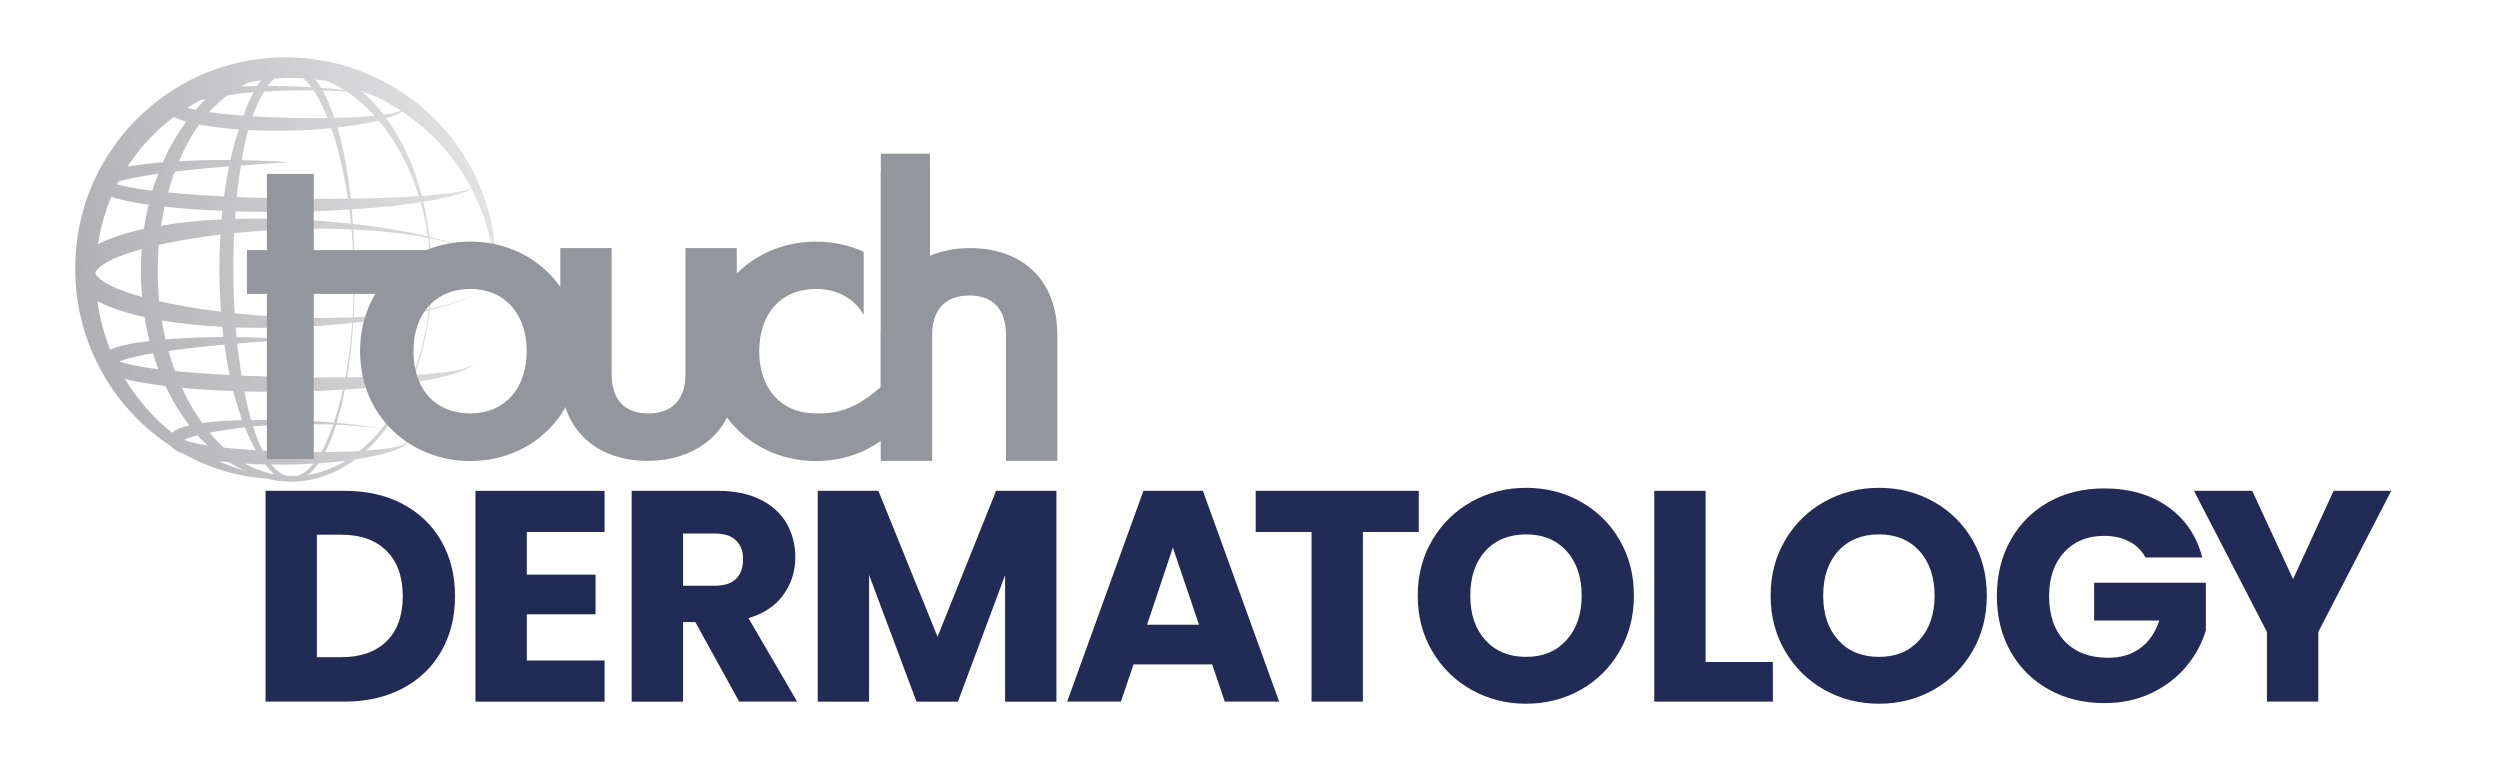
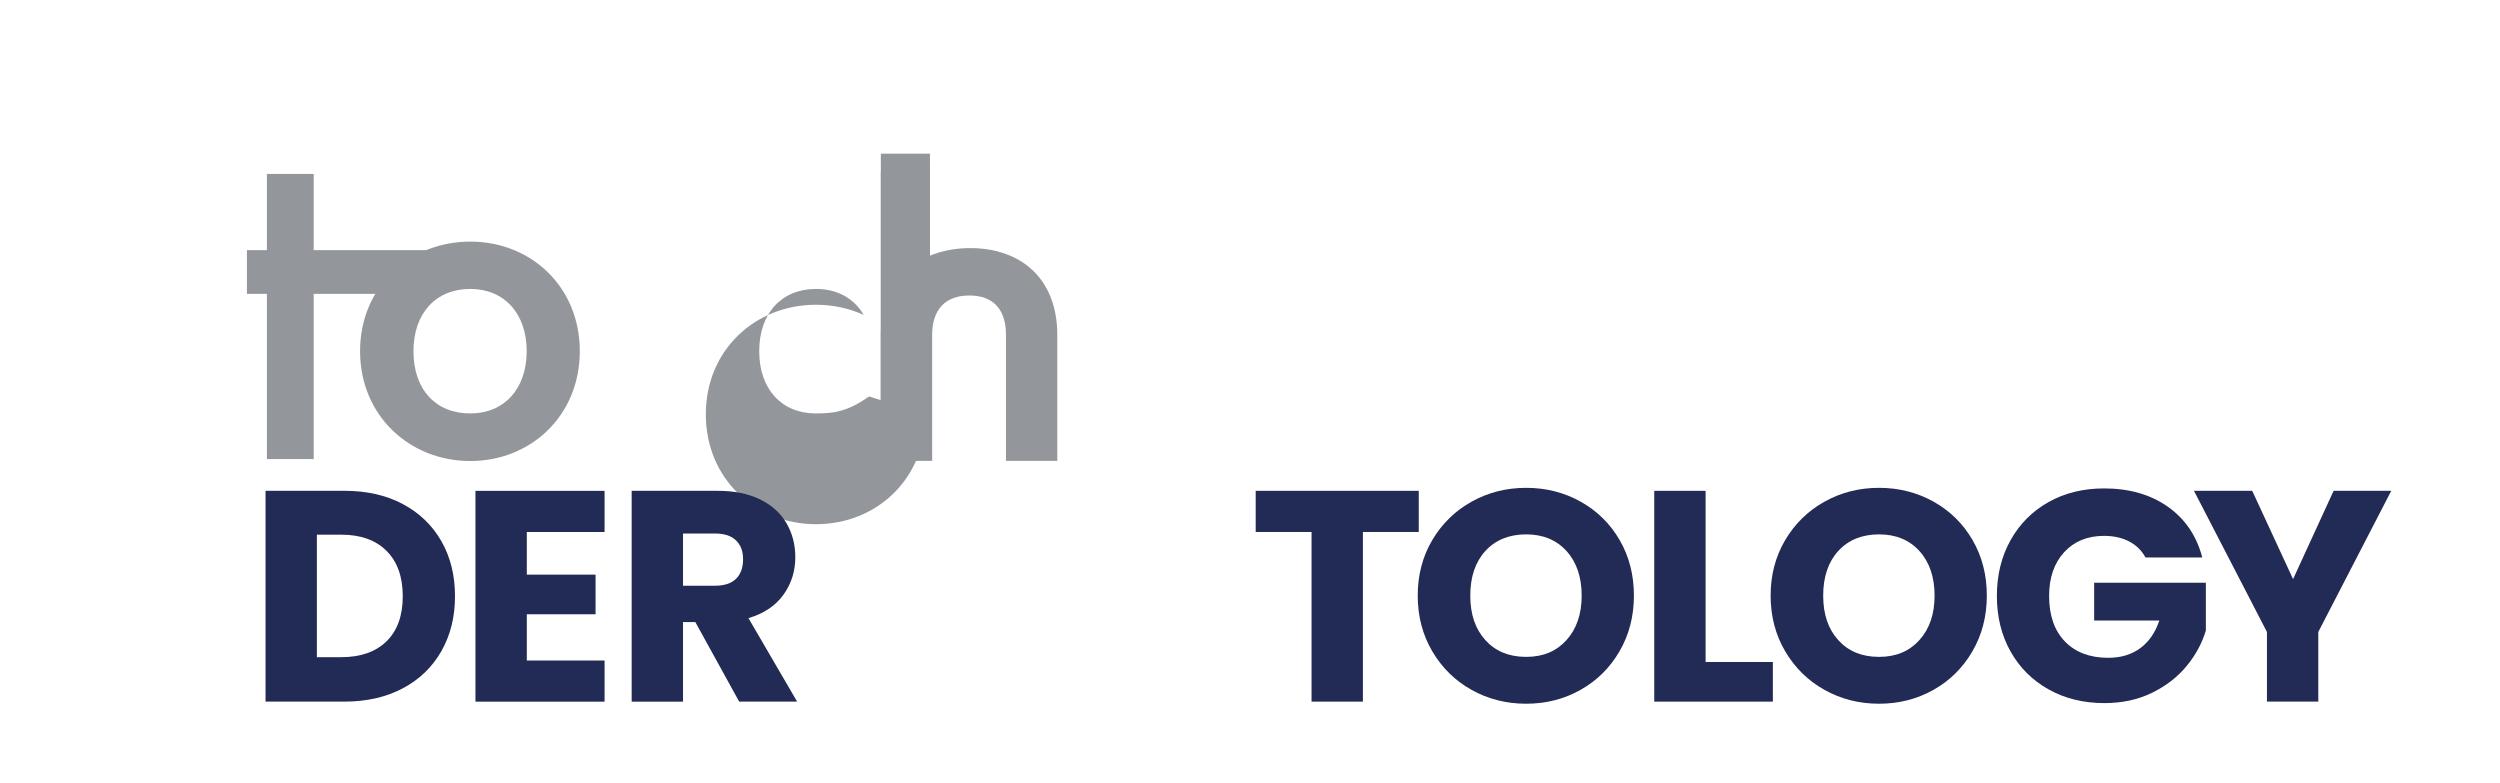
<svg xmlns="http://www.w3.org/2000/svg" id="Layer_1" data-name="Layer 1" viewBox="0 0 1232.19 385.76">
  <defs>
    <style>
      .cls-1 {
        fill: url(#linear-gradient);
      }

      .cls-2 {
        fill: #93979b;
      }

      .cls-3 {
        fill: #222b55;
      }
    </style>
    <linearGradient id="linear-gradient" x1="-85.82" y1="724.45" x2="119.49" y2="724.45" gradientTransform="translate(-31.08 -571.96) rotate(-12.09) scale(1.01 1) skewX(.27)" gradientUnits="userSpaceOnUse">
      <stop offset="0" stop-color="#b0afb3" />
      <stop offset="1" stop-color="#e3e2e3" />
    </linearGradient>
  </defs>
-   <path class="cls-1" d="m242.96,114.2c-1.05-6.53-3.03-14.42-6.68-23-3.61-8.58-8.99-17.83-16.53-26.64-3.79-4.38-8.09-8.66-12.92-12.66-4.83-4-10.24-7.64-16.1-10.86-11.73-6.43-25.36-10.96-40.07-12.31-14.44-1.38-29.92.26-44.42,5.42-14.54,5.09-28.03,13.72-39.09,24.78-10.96,11.16-19.47,24.76-24.46,39.38-4.09,11.82-5.83,24.19-5.59,36.21,0,.12,0,.16,0,.17.06,2.78.23,5.54.49,8.27,1.37,14.63,6,28.36,12.47,40.07,3.24,5.86,6.9,11.27,10.92,16.09,4.01,4.83,8.3,9.12,12.69,12.89,3.5,2.98,7.05,5.6,10.61,7.92.75.94,1.48,1.42,2.14,1.88.77.47,1.5.83,2.22,1.15.58.25,1.16.46,1.74.67,3.36,1.87,6.69,3.47,9.92,4.82,8.57,3.62,16.45,5.55,22.96,6.57,3.12.51,5.93.77,8.4.93,1.68.43,3.39.71,5.09.99.98.1,1.95.21,2.93.31.97.1,1.88.08,2.82.13,3.85.05,7.63-.24,11.26-1.07,7.28-1.55,13.91-4.67,19.59-8.6.63-.4,1.22-.84,1.8-1.29.07-.01.15-.02.22-.03,8.31-1.24,15.18-2.9,19.79-4.71,2.31-.88,4.04-1.88,5.02-2.82.51-.45.73-.97.83-1.29.05-.33.04-.51.04-.51,0,0,0,.03-.01.04,0-.03,0-.05.01-.04,0,0-.01.01-.01.05-.01.05-.04.19-.13.44-.17.28-.44.67-.99,1-1.04.71-2.85,1.29-5.17,1.81-3.61.78-8.53,1.34-14.37,1.74.29-.27.6-.52.87-.8.6-.58,1.19-1.15,1.79-1.73.57-.6,1.13-1.19,1.68-1.79,1.14-1.17,2.15-2.43,3.18-3.64.63-.76,1.2-1.53,1.79-2.3.96.2,1.88.4,2.73.6,3.15.77,5.58,1.63,7.05,2.58.74.46,1.22.96,1.4,1.38.2.4.15.66.18.65-.03,0,.02-.25-.18-.66-.17-.42-.65-.93-1.39-1.4-1.46-.97-3.9-1.85-7.04-2.66-.84-.21-1.73-.42-2.67-.62,3.2-4.19,5.9-8.52,8.19-12.79,1.86-3.46,3.45-6.9,4.84-10.27,2.57-.39,5.03-.79,7.34-1.21,5.21-.93,9.72-1.99,13.38-3.07,3.66-1.07,6.47-2.23,8.19-3.39.85-.58,1.42-1.18,1.63-1.69.22-.5.14-.79.16-.79-.01,0,.01.3-.26.73-.26.44-.88.91-1.76,1.35-1.77.9-4.65,1.6-8.32,2.25-3.69.65-8.22,1.13-13.43,1.6-1.73.14-3.55.27-5.43.39.12-.31.24-.62.35-.93,3.45-9.73,5.38-18.57,6.5-25.89.27-1.81.5-3.53.69-5.15,7.56-1.84,14.11-3.82,19.28-6.09,2.69-1.19,5.03-2.39,6.95-3.65,1.9-1.26,3.35-2.6,4.31-3.85,1.01-1.23,1.35-2.44,1.57-3.21.08-.81.12-1.23.12-1.23,0,0-.04.42-.13,1.23-.23.77-.57,1.98-1.59,3.19-1.91,2.52-5.87,5.16-11.3,7.36-5.14,2.13-11.63,3.97-19.13,5.5.51-4.6.72-8.4.82-11.25.08-1.99.05-3.51.07-4.53,0-1.03.01-1.56.01-1.56,0,0,0-.53-.02-1.56-.03-1.03,0-2.55-.1-4.54-.11-2.83-.35-6.61-.88-11.21,7.45,1.55,13.91,3.39,19.05,5.53,5.47,2.22,9.46,4.86,11.41,7.39,1.04,1.22,1.4,2.42,1.63,3.2.09.81.14,1.23.14,1.23,0,0-.05-.42-.14-1.24-.23-.78-.58-1.99-1.61-3.22-.98-1.25-2.44-2.59-4.37-3.86-1.93-1.26-4.29-2.48-7-3.67-5.17-2.27-11.68-4.26-19.2-6.11-.19-1.64-.43-3.39-.7-5.23-.55-3.66-1.31-7.7-2.35-12.04,6.08-.98,11.3-2.06,15.46-3.2,3.68-.99,6.52-2.09,8.31-3.17,4.05,7.92,6.71,15.32,8.32,21.57,1.61,6.28,2.32,11.36,2.78,14.82.33,3.49.5,5.35.5,5.35,0,0,.05-1.87.14-5.38-.1-3.5-.16-8.7-1.25-15.23Zm-69.49,1.33c.52,6.09.64,10.89.78,14.16.08,3.27.12,5.02.12,5.02,0,0,0,1.74,0,5.02-.05,3.27-.1,8.07-.43,14.16-.04.8-.09,1.63-.14,2.48-1.98.09-3.98.16-6.02.22-5.43.13-11.04.11-16.8,0-11.25-.22-23.14-.95-35.3-2.21-.42-6.5-.63-13.16-.64-19.72l-.02-5.24c.02-1.72.04-3.43.05-5.14.07-3.14.18-6.27.32-9.37,12.15-1.23,23.99-1.92,35.27-2.11,5.75-.1,11.37-.1,16.79.04,1.96.06,3.89.14,5.81.23.08.85.15,1.68.21,2.48Zm-8.92,92.73c-10.81-.94-23.33-1.5-36.74-1.29-1.33.02-2.67.06-4.01.09-1.21-4.21-2.28-8.74-3.27-13.52-.04-.22-.08-.45-.13-.66.9.03,1.81.06,2.7.08,8.55.24,16.97.1,25.1-.04,7.18-.12,14.13-.46,20.78-.87-.82,3.76-1.79,7.62-2.96,11.58-.46,1.53-.96,3.08-1.48,4.63Zm-15.72,25.32c-.59.38-1.25.6-1.89.86-.1.03-.21.05-.31.08-1.34.06-2.68.07-4.03.04-.52-.03-1.05-.05-1.57-.07-.06-.02-.11-.03-.17-.05-.64-.3-1.32-.49-1.93-.9-.31-.18-.63-.35-.93-.55l-.88-.66c-.61-.41-1.12-.98-1.68-1.46-.62-.6-1.2-1.25-1.76-1.92,4.46.07,8.87.05,13.14-.08,2.62-.08,5.19-.2,7.7-.35-1.16,1.45-2.45,2.8-3.91,3.92-.56.42-1.13.84-1.76,1.15Zm-100.82-85.2c2.32,1.29,4.66,2.3,7,3.2,5.43,2.06,10.86,3.53,16.28,4.71.22,1.37.42,2.75.67,4.11.51,2.59,1.07,5.15,1.71,7.68-2.05.24-4.13.52-6.24.85-1.97.3-3.97.67-6,1.16-2.04.49-4.08,1.02-6.28,1.94-.27.12-.53.24-.81.37-3.03-7.51-5.2-15.6-6.34-24.02Zm-.63-12.9c-.06-.16-.14-.3-.24-.44,0-.1-.04-.18-.08-.27v-.1s0-.03,0-.03c0,0,0-.01,0-.02,0,0,0,0,0,0v-.22s.07-.6.07-.6c.08.07.08.16.02.2.09-.14.17-.28.23-.44.1-.17.27-.35.39-.53.64-.75,1.52-1.62,2.69-2.38,2.24-1.57,5.05-2.9,7.93-4.09,3.67-1.47,7.53-2.68,11.44-3.76-.13,1.75-.22,3.52-.3,5.29-.11,2.21-.08,4.26-.12,6.4.06,4,.29,7.95.65,11.86-3.95-1.1-7.84-2.33-11.56-3.81-2.89-1.19-5.72-2.55-7.99-4.12-1.18-.77-2.07-1.64-2.72-2.39-.12-.19-.29-.37-.39-.53Zm123.42-90.41c5.25,3.44,9.84,7.6,13.83,11.99-3.25.32-6.91.57-10.9.77-2.82.13-5.81.22-8.93.28-.95-2.85-2.03-5.73-3.34-8.61-.75-1.66-1.59-3.31-2.51-4.94,1.92.04,3.81.09,5.63.16,2.16.08,4.22.2,6.23.34Zm16.16,3.37c3.74,1.85,7.28,3.91,10.64,6.11-1.04.45-2.41.86-4.06,1.22-1.32.29-2.84.54-4.5.77-.49-.64-.96-1.28-1.48-1.91-1.05-1.25-2.08-2.54-3.24-3.74-.57-.61-1.14-1.22-1.72-1.84-.6-.59-1.21-1.18-1.82-1.78-.49-.5-1.01-.96-1.54-1.42.14.02.3.03.44.05.8.09,1.56.19,2.33.29,1.68.71,3.34,1.45,4.95,2.25Zm-96.24,168.33c.58-.28,1.24-.55,1.91-.79,1.1-.38,2.24-.74,3.39-1.06.45-.13.9-.23,1.36-.34,1.58,1.76,3.2,3.41,4.84,4.94-1.29-.2-2.58-.42-3.84-.66-2.56-.52-5.13-1.11-7.26-1.92-.14-.05-.26-.11-.39-.17Zm-4.81-34.74c-1.08-2.94-2.01-5.98-2.86-9.07,6.05-.84,11.85-1.53,17.27-2.1,3.61-.36,7.04-.69,10.3-.99.29,2.05.59,4.08.91,6.08.48,3.03,1.04,6,1.65,8.9-5.15-.26-10.33-.58-15.49-1-3.82-.27-7.64-.59-11.43-.96-.11-.29-.23-.57-.34-.87Zm.27-97.45c4.43-.53,8.72-.99,12.78-1.38,4.98-.47,9.65-.86,13.95-1.21-.76,3.66-1.45,7.43-2,11.31-.17,1.17-.33,2.35-.48,3.53-4.71-.24-9.44-.52-14.16-.88-4.48-.3-8.96-.65-13.41-1.08.72-2.62,1.48-5.21,2.36-7.72.31-.87.65-1.71.97-2.56Zm12.67-35.24c.82-.18,1.64-.36,2.45-.52-1.68,1.7-3.3,3.47-4.83,5.32-1.44-.3-2.87-.63-4.21-1.01,2.15-1.35,4.35-2.61,6.59-3.78Zm12.31-1.61c.32-.25.65-.49.98-.74.91-.13,1.81-.26,2.69-.39,2.61-.35,5.07-.65,7.39-.93.93-.08,1.84-.15,2.76-.21-1.35,2.49-2.53,5.07-3.61,7.69-.5,1.26-.96,2.55-1.41,3.83-2.25-.16-4.51-.34-6.76-.55-3.4-.32-6.79-.71-10.13-1.19,2.52-2.73,5.21-5.26,8.08-7.52Zm17.58-8.18c-.7.92-1.35,1.87-1.97,2.85-.06,0-.12,0-.19,0-1.51.02-3.04.06-4.58.11-1,0-2.03,0-3.08,0,1.08-.61,2.19-1.19,3.3-1.72,2.16-.49,4.34-.91,6.52-1.24Zm-16.11,23.83c1.69.15,3.39.28,5.08.4-1.14,3.41-2.19,7-3.11,10.78-.35,1.41-.69,2.85-1.02,4.31-4.56-.03-9.54,0-14.9.16-3.34.09-6.82.22-10.42.41.4-.93.78-1.87,1.19-2.77.72-1.7,1.6-3.3,2.38-4.93.88-1.56,1.67-3.17,2.61-4.65,1.2-1.99,2.44-3.9,3.71-5.74,4.81.93,9.65,1.54,14.49,2.02Zm-32.75,95.65c-.06-.36-.11-.73-.17-1.1,10.09,1.72,20.08,2.64,29.83,3.16.18,1.69.37,3.38.58,5.05-3.21,0-6.58.05-10.13.16-5.73.16-11.89.44-18.37,1-.63-2.73-1.23-5.48-1.74-8.27Zm-1.4-10.56c-.45-4.61-.71-9.26-.74-13.83.04-2.09,0-4.28.09-6.3.09-2.02.15-4.04.33-6.09.04-.52.08-1.04.13-1.56,5.79-1.28,11.62-2.39,17.44-3.28,4.32-.69,8.62-1.27,12.9-1.77-.16,2.79-.29,5.59-.38,8.41-.04,1.77-.08,3.54-.12,5.31l-.03,5.24c.08,6.42.36,12.75.81,19.03-10.06-1.22-20.29-2.87-30.43-5.15Zm.91-37.28c.05-.35.1-.71.15-1.07.47-2.8,1.02-5.56,1.61-8.29,4.88.54,9.77.98,14.67,1.35,4.59.3,9.17.54,13.74.73-.15,1.4-.3,2.8-.42,4.22-9.73.49-19.69,1.38-29.75,3.07Zm17.79,80.6c5.96.41,11.92.71,17.83.93.17.66.33,1.33.5,1.98,1.13,4.38,2.42,8.53,3.83,12.41-1.18.02-2.39.04-3.63.09-4.2.13-8.76.38-13.59.98-.8.1-1.62.22-2.44.33-1.46-2.03-2.88-4.17-4.25-6.39-2.11-3.42-4-7.12-5.75-10.99,2.5.24,5,.47,7.5.67Zm23.68,19.27c1.6,4.01,3.37,7.64,5.22,10.84-3.87-.23-7.75-.5-11.63-.87-1.37-.13-2.75-.27-4.12-.42-.94-.87-1.89-1.77-2.82-2.72-1.42-1.44-2.81-3-4.17-4.64,4.46-.84,8.75-1.51,12.73-2.06,1.59-.21,3.12-.4,4.61-.59.06.15.12.31.18.46Zm37.43-160.03c1.16,2.38,2.2,4.77,3.15,7.17-.35,0-.68.01-1.03.02-4.74.07-9.74-.01-14.91-.08-5.16-.11-10.51-.27-15.91-.54-1.69-.09-3.39-.2-5.09-.3.31-.83.6-1.66.93-2.47,1.19-2.95,2.49-5.82,4.01-8.49.23-.41.48-.81.72-1.21,8.57-.5,16.77-.68,24.36-.61,1.4,2.09,2.67,4.28,3.77,6.51Zm-26.3-8.66c.85-1.15,1.75-2.23,2.73-3.19.14-.14.29-.27.44-.4,4.8-.41,9.59-.45,14.38-.18,1.46,1.27,2.76,2.78,3.94,4.38-6.73-.39-13.93-.62-21.48-.62Zm-11.3,186.11c3.33.21,6.65.38,9.93.46.06,0,.11,0,.17,0,.95,1.25,1.98,2.45,3.13,3.54.51.44.99.9,1.52,1.32-1.23-.23-2.46-.48-3.67-.84-3.55-.93-7.01-2.32-10.34-4.06-.25-.14-.49-.26-.74-.41Zm59.05-182.91c-.31-.05-.64-.09-.95-.13-.36-.31-.72-.63-1.08-.94,1.09.4,2.15.83,3.21,1.26-.4-.06-.78-.13-1.18-.19Zm-10.07-1.24c-1.63-.17-3.3-.34-5.03-.51-2.07-.19-4.22-.36-6.42-.52-.32-.54-.65-1.08-.99-1.61-.57-.87-1.19-1.72-1.85-2.56,2.11.25,4.19.59,6.26.98,2.81,1.19,5.5,2.62,8.03,4.22Zm-94.58,49.67c-1.54-.19-3.09-.38-4.62-.61-4.18-.64-8.35-1.34-12.16-2.36-.19-.05-.37-.11-.56-.17.24-.47.49-.94.74-1.41,2.63-.8,5.5-1.39,8.24-1.96,3.77-.75,7.53-1.34,11.2-1.86-1.02,2.73-1.97,5.52-2.83,8.37Zm-22.22,8.01c.61-1.7,1.28-3.37,1.99-5.04.54.19,1.08.37,1.62.54,4.35,1.33,8.66,2.13,13.02,2.81,1.24.19,2.49.35,3.74.53-.63,2.59-1.19,5.21-1.66,7.87-.22,1.36-.44,2.73-.64,4.11-5.39,1.17-10.78,2.63-16.16,4.66-2.18.84-4.36,1.79-6.52,2.97.96-6.23,2.49-12.42,4.63-18.44Zm5.9,76.15c1.35-.55,2.87-1.02,4.39-1.44,1.82-.48,3.68-.91,5.53-1.32,2.24-.48,4.48-.89,6.7-1.26.81,2.67,1.71,5.29,2.68,7.85-1.91-.25-3.82-.5-5.7-.8-2.06-.32-4.09-.68-6.08-1.09-1.99-.39-3.95-.83-5.78-1.37-.61-.18-1.19-.38-1.75-.59Zm54.25,49.72c2.08,1.3,4.14,2.42,6.14,3.37.6.28,1.19.55,1.78.81.11.05.21.1.32.15-4.14-1.17-8.72-2.8-13.56-4.94,1.77.22,3.55.43,5.32.61Zm33.71-5.16c-5.16-.11-10.51-.27-15.91-.54-.48-.02-.96-.06-1.44-.09-1.67-3.47-3.21-7.49-4.63-11.93,1.08-.09,2.16-.18,3.24-.25,13.15-.9,25.52-1.01,36.25-.65-1.1,3.17-2.34,6.36-3.81,9.52-.64,1.36-1.33,2.7-2.08,4.03-3.74,0-7.62-.05-11.61-.1Zm1.4-36.76c-8.07-.07-16.39-.38-24.85-.65-1.41-.05-2.83-.11-4.25-.17-.52-3.25-1-6.59-1.45-10-.25-1.91-.46-3.86-.67-5.81.32-.03.66-.06.97-.08,5.24-.41,9.81-.77,13.58-1.06,7.55-.55,11.86-.87,11.86-.87,0,0-1.08-.08-3.11-.23-2.03-.12-5-.34-8.79-.49-3.79-.16-8.39-.35-13.67-.4-.37,0-.77,0-1.14-.01-.15-1.59-.28-3.2-.41-4.81,12.12.41,23.81.19,34.9-.4,7.84-.43,15.37-1.05,22.53-1.81-.34,4.94-.87,10.52-1.76,16.65-.45,3.25-.99,6.66-1.65,10.19-7.06.07-14.46,0-22.11-.05Zm2.59-77.57c-11.07-.62-22.79-.89-34.89-.51.08-1.25.16-2.49.25-3.72,2.03.06,4.06.12,6.09.17,8.68.23,17.22.11,25.47-.02,8.26-.13,16.24-.51,23.79-.96.27-.02.53-.04.8-.05.31,2.44.57,4.76.79,6.96-7.09-.77-14.53-1.41-22.3-1.86Zm20.47-10.44c-7.51.1-15.44.03-23.63-.02-8.2-.06-16.66-.35-25.26-.6-1.86-.06-3.73-.13-5.6-.21.1-.99.19-1.99.31-2.96.51-4.32,1.06-8.53,1.7-12.6,4.54-.34,8.57-.62,11.94-.85,7.67-.51,12.05-.79,12.05-.79,0,0-1.1-.07-3.16-.19-2.06-.11-5.08-.32-8.93-.45-3.25-.12-7.13-.26-11.48-.32.18-1.08.36-2.15.56-3.21.78-4.09,1.63-7.99,2.58-11.66,2.39.13,4.78.23,7.14.28,5.53.15,10.95.11,16.2-.05,5.25-.15,10.32-.49,15.11-.9.87-.07,1.72-.15,2.57-.23.33.95.66,1.9.96,2.84,3.17,9.91,5.14,19.32,6.55,27.69.25,1.45.47,2.85.68,4.24-.1,0-.19,0-.29,0Zm1.18-4.46c-1.06-8.48-2.61-18.04-5.38-28.28-.22-.78-.45-1.57-.68-2.36,2.74-.31,5.38-.66,7.88-1.04,4.65-.7,8.83-1.53,12.44-2.44,7.28,8.68,12.35,18.09,15.96,26.78,1.49,3.64,2.75,7.16,3.82,10.54-4.32.29-9.02.52-14.05.74-6.05.23-12.6.37-19.48.48-.15-1.45-.32-2.92-.5-4.43Zm-97.27-26.63c3.34-3.36,6.94-6.45,10.73-9.28.56.31,1.1.58,1.63.82,1.5.64,2.96,1.12,4.42,1.54-.38.49-.76.99-1.12,1.5-.52.76-1.05,1.52-1.58,2.29-3.37,4.93-6.37,10.41-8.95,16.29-.96.08-1.91.15-2.88.24-3.79.35-7.68.76-11.68,1.36-.93.14-1.86.29-2.8.45,3.56-5.44,7.64-10.56,12.22-15.2Zm-13.52,119.9c3.22.87,6.42,1.48,9.66,2.02,3.42.57,6.86,1.03,10.31,1.45,2.56,5.48,5.48,10.61,8.71,15.25.98,1.44,2,2.83,3.03,4.17-.84.19-1.68.4-2.54.66-1.33.4-2.69.87-4.18,1.69-.39.25-.76.45-1.18.79l-.59.5c-2.31-1.86-4.6-3.84-6.85-5.97-5.97-5.79-11.59-12.69-16.37-20.56Zm91.69,47.02c-.5.11-1.02.18-1.53.26.02-.02.04-.03.06-.05,2.06-1.63,3.7-3.58,5.13-5.62,1.7-.12,3.37-.25,5.01-.39,2.91-.23,5.71-.54,8.4-.88-5.13,3.11-10.89,5.5-17.07,6.68Zm33.42-20.69c-2.84,3.24-6,6.38-9.53,9.22-.72.04-1.44.08-2.18.12-4.13.19-8.61.29-13.35.37-.45,0-.92,0-1.37,0,.57-1.1,1.11-2.21,1.61-3.33,1.52-3.39,2.73-6.79,3.79-10.16.05,0,.11,0,.16,0,5.55.2,10.62.64,15.11,1.16,2.56.29,4.9.64,7.04,1.03-.43.52-.84,1.05-1.28,1.56Zm1.4-1.7c-2.17-.43-4.53-.84-7.11-1.23-4.45-.68-9.51-1.21-15.02-1.75.45-1.48.88-2.95,1.28-4.41,1.11-4.11,1.99-8.11,2.73-11.98.56-.04,1.14-.07,1.69-.1,7.44-.46,14.47-1.13,20.93-1.88,3.2-.36,6.25-.76,9.16-1.18-3.28,7.47-7.67,15.24-13.67,22.54Zm22.55-53.45c-.53,3.66-1.35,7.66-2.37,11.99-1.1,4.31-2.54,8.9-4.35,13.69-.16.42-.35.86-.52,1.29-3.52.22-7.24.41-11.19.59-6.44.25-13.43.39-20.82.5-.11,0-.22,0-.33,0,.58-3.5,1.07-6.88,1.45-10.1.53-4.22.89-8.19,1.19-11.86.14-1.71.27-3.34.38-4.92,3.3-.35,6.53-.74,9.66-1.15,10.04-1.36,19.17-3,27.18-4.85.14-.03.27-.07.4-.1-.18,1.56-.4,3.19-.66,4.92Zm1.44-29.22c.13,1.98.14,3.5.18,4.52.04,1.02.05,1.55.05,1.55,0,0,0,.53-.01,1.55-.02,1.02,0,2.55-.07,4.53-.1,2.86-.31,6.71-.84,11.38-.22.04-.43.09-.65.13-8.03,1.56-17.2,2.77-27.25,3.47-3,.21-6.09.39-9.25.53.05-.83.1-1.64.14-2.43.33-6.1.38-10.91.43-14.18,0-3.28,0-5.02,0-5.02,0,0-.01-1.75-.04-5.03-.06-3.28-.17-8.08-.5-14.2-.04-.78-.09-1.58-.14-2.4,3.08.15,6.1.33,9.04.54,10.06.72,19.25,1.96,27.3,3.54.17.03.32.07.49.1.65,4.68.94,8.55,1.11,11.42Zm-4.76-28.97c1.16,4.3,2.1,8.29,2.74,11.93.31,1.7.57,3.3.79,4.84-.08-.02-.15-.04-.22-.06-8.03-1.88-17.19-3.55-27.25-4.95-3.06-.41-6.21-.8-9.43-1.15-.15-2.24-.34-4.63-.56-7.14,6.83-.42,13.3-1,19.3-1.64,5.26-.56,10.15-1.19,14.62-1.88,0,.02.01.04.02.05Zm16.55-4.88c-3.76.62-8.37,1.1-13.67,1.55-.71.06-1.47.11-2.21.16-.94-3.56-2.06-7.29-3.44-11.18-1.75-4.92-3.97-10.04-6.74-15.24-2.11-3.94-4.54-7.93-7.4-11.84,1.29-.4,2.48-.81,3.54-1.22,1.78-.68,3.22-1.43,4.23-2.17,6.34,4.21,12,8.95,16.88,13.95,7.42,7.78,13.14,16.01,17.23,23.86-1.84.84-4.74,1.5-8.44,2.13Z" />
  <polygon class="cls-2" points="154.62 144.83 154.62 226.25 131.55 226.25 131.55 144.83 121.7 144.83 121.7 123.29 131.55 123.29 131.55 85.72 154.62 85.72 154.62 123.29 224.26 123.29 207.59 144.83 154.62 144.83 154.62 144.83" />
  <path class="cls-2" d="m231.77,227.23c-29.93,0-54.3-22.41-54.3-54.15s24.37-54,54.3-54,54,22.26,54,54-24.06,54.15-54,54.15Zm0-23.46c16.85,0,27.82-12.18,27.82-30.68s-10.98-30.68-27.82-30.68-27.98,11.88-27.98,30.68,10.83,30.68,27.98,30.68Z" />
-   <path class="cls-2" d="m428.38,195.41c-10.65,7.38-17.09,8.36-26.2,8.36-17.15,0-27.98-12.18-27.98-30.68s10.83-30.68,27.98-30.68c10.57,0,18.82,4.68,23.51,12.81v-31.12c-7.09-3.24-15.05-5.01-23.51-5.01-29.93,0-54.3,22.26-54.3,54s24.37,54.15,54.3,54.15,54-22.41,54-54.15" />
-   <path class="cls-2" d="m276.18,122.28h25.29v62.12c0,12.28,6.06,19.38,18.04,19.38s18.34-7.1,18.34-19.38v-62.12h25.29v61.97c0,28.69-20.11,42.89-44.08,42.89s-42.89-14.2-42.89-42.89v-61.97Z" />
+   <path class="cls-2" d="m428.38,195.41c-10.65,7.38-17.09,8.36-26.2,8.36-17.15,0-27.98-12.18-27.98-30.68s10.83-30.68,27.98-30.68c10.57,0,18.82,4.68,23.51,12.81c-7.09-3.24-15.05-5.01-23.51-5.01-29.93,0-54.3,22.26-54.3,54s24.37,54.15,54.3,54.15,54-22.41,54-54.15" />
  <g>
    <path class="cls-2" d="m521.11,227.14h-25.29v-62.12c0-12.28-6.06-19.38-18.04-19.38s-18.34,7.1-18.34,19.38v62.12h-25.29v-61.97c0-28.69,20.11-42.89,44.08-42.89,24.11,0,42.89,14.2,42.89,42.89v61.97Z" />
    <rect class="cls-2" x="434.14" y="84.55" width="24.22" height="141.8" />
    <rect class="cls-2" x="434.14" y="75.74" width="24.22" height="141.8" />
  </g>
  <g>
    <path class="cls-3" d="m198.51,248.43c8.19,4.34,14.53,10.43,19.02,18.28,4.49,7.84,6.73,16.9,6.73,27.16s-2.25,19.19-6.73,27.08c-4.49,7.89-10.85,14.01-19.09,18.35-8.24,4.34-17.79,6.51-28.64,6.51h-38.92v-103.9h38.92c10.95,0,20.52,2.17,28.71,6.51Zm-7.99,67.64c5.33-5.23,7.99-12.63,7.99-22.2s-2.66-17.02-7.99-22.35c-5.33-5.33-12.78-7.99-22.35-7.99h-11.99v60.38h11.99c9.57,0,17.02-2.61,22.35-7.84Z" />
    <path class="cls-3" d="m259.65,262.2v21.02h33.89v19.54h-33.89v22.79h38.33v20.28h-63.64v-103.9h63.64v20.28h-38.33Z" />
    <path class="cls-3" d="m364.32,345.82l-21.61-39.22h-6.07v39.22h-25.31v-103.9h42.48c8.19,0,15.17,1.43,20.94,4.29,5.77,2.86,10.09,6.79,12.95,11.77,2.86,4.98,4.29,10.53,4.29,16.65,0,6.91-1.95,13.08-5.85,18.5-3.9,5.43-9.65,9.28-17.24,11.54l23.98,41.14h-28.56Zm-27.68-57.13h15.69c4.64,0,8.11-1.13,10.43-3.4,2.32-2.27,3.48-5.48,3.48-9.62s-1.16-7.05-3.48-9.32c-2.32-2.27-5.8-3.4-10.43-3.4h-15.69v25.75Z" />
-     <path class="cls-3" d="m520.69,241.92v103.9h-25.31v-62.31l-23.24,62.31h-20.42l-23.38-62.46v62.46h-25.31v-103.9h29.9l29.16,71.93,28.86-71.93h29.75Z" />
-     <path class="cls-3" d="m597.47,327.46h-38.78l-6.22,18.35h-26.49l37.59-103.9h29.3l37.59,103.9h-26.79l-6.22-18.35Zm-6.51-19.54l-12.88-38.04-12.73,38.04h25.6Z" />
    <path class="cls-3" d="m699.27,241.92v20.28h-27.53v83.62h-25.31v-83.62h-27.53v-20.28h80.36Z" />
    <path class="cls-3" d="m725.33,340.04c-8.14-4.54-14.6-10.88-19.39-19.02-4.79-8.14-7.18-17.29-7.18-27.45s2.39-19.29,7.18-27.38c4.78-8.09,11.25-14.4,19.39-18.94,8.14-4.54,17.09-6.81,26.86-6.81s18.72,2.27,26.86,6.81c8.14,4.54,14.55,10.86,19.24,18.94,4.69,8.09,7.03,17.22,7.03,27.38s-2.37,19.31-7.1,27.45c-4.74,8.14-11.15,14.48-19.24,19.02-8.09,4.54-17.02,6.81-26.79,6.81s-18.72-2.27-26.86-6.81Zm46.77-24.57c4.98-5.53,7.47-12.83,7.47-21.9s-2.49-16.5-7.47-21.98c-4.98-5.48-11.62-8.21-19.91-8.21s-15.07,2.71-20.05,8.14c-4.98,5.43-7.47,12.78-7.47,22.05s2.49,16.5,7.47,21.98c4.98,5.48,11.67,8.21,20.05,8.21s14.92-2.76,19.91-8.29Z" />
    <path class="cls-3" d="m840.65,326.28h33.15v19.54h-58.46v-103.9h25.31v84.36Z" />
    <path class="cls-3" d="m899.27,340.04c-8.14-4.54-14.6-10.88-19.39-19.02-4.79-8.14-7.18-17.29-7.18-27.45s2.39-19.29,7.18-27.38c4.78-8.09,11.25-14.4,19.39-18.94,8.14-4.54,17.09-6.81,26.86-6.81s18.72,2.27,26.86,6.81c8.14,4.54,14.55,10.86,19.24,18.94,4.69,8.09,7.03,17.22,7.03,27.38s-2.37,19.31-7.1,27.45c-4.74,8.14-11.15,14.48-19.24,19.02-8.09,4.54-17.02,6.81-26.79,6.81s-18.72-2.27-26.86-6.81Zm46.77-24.57c4.98-5.53,7.47-12.83,7.47-21.9s-2.49-16.5-7.47-21.98c-4.98-5.48-11.62-8.21-19.91-8.21s-15.07,2.71-20.05,8.14c-4.98,5.43-7.47,12.78-7.47,22.05s2.49,16.5,7.47,21.98c4.98,5.48,11.67,8.21,20.05,8.21s14.92-2.76,19.91-8.29Z" />
    <path class="cls-3" d="m1057.47,274.78c-1.88-3.45-4.56-6.09-8.07-7.92-3.5-1.83-7.62-2.74-12.36-2.74-8.19,0-14.75,2.69-19.68,8.07-4.93,5.38-7.4,12.56-7.4,21.53,0,9.57,2.59,17.05,7.77,22.42,5.18,5.38,12.31,8.07,21.39,8.07,6.22,0,11.47-1.58,15.76-4.74,4.29-3.16,7.42-7.7,9.4-13.62h-32.12v-18.65h55.06v23.53c-1.88,6.32-5.06,12.19-9.55,17.61-4.49,5.43-10.19,9.82-17.09,13.17-6.91,3.36-14.7,5.03-23.38,5.03-10.26,0-19.41-2.24-27.45-6.73-8.04-4.49-14.31-10.73-18.8-18.72-4.49-7.99-6.73-17.12-6.73-27.38s2.24-19.41,6.73-27.45c4.49-8.04,10.73-14.31,18.72-18.8,7.99-4.49,17.12-6.73,27.38-6.73,12.43,0,22.91,3.01,31.45,9.03,8.53,6.02,14.18,14.36,16.95,25.01h-27.97Z" />
    <path class="cls-3" d="m1178.59,241.92l-35.96,69.56v34.34h-25.31v-34.34l-35.96-69.56h28.71l20.13,43.51,19.98-43.51h28.42Z" />
  </g>
</svg>